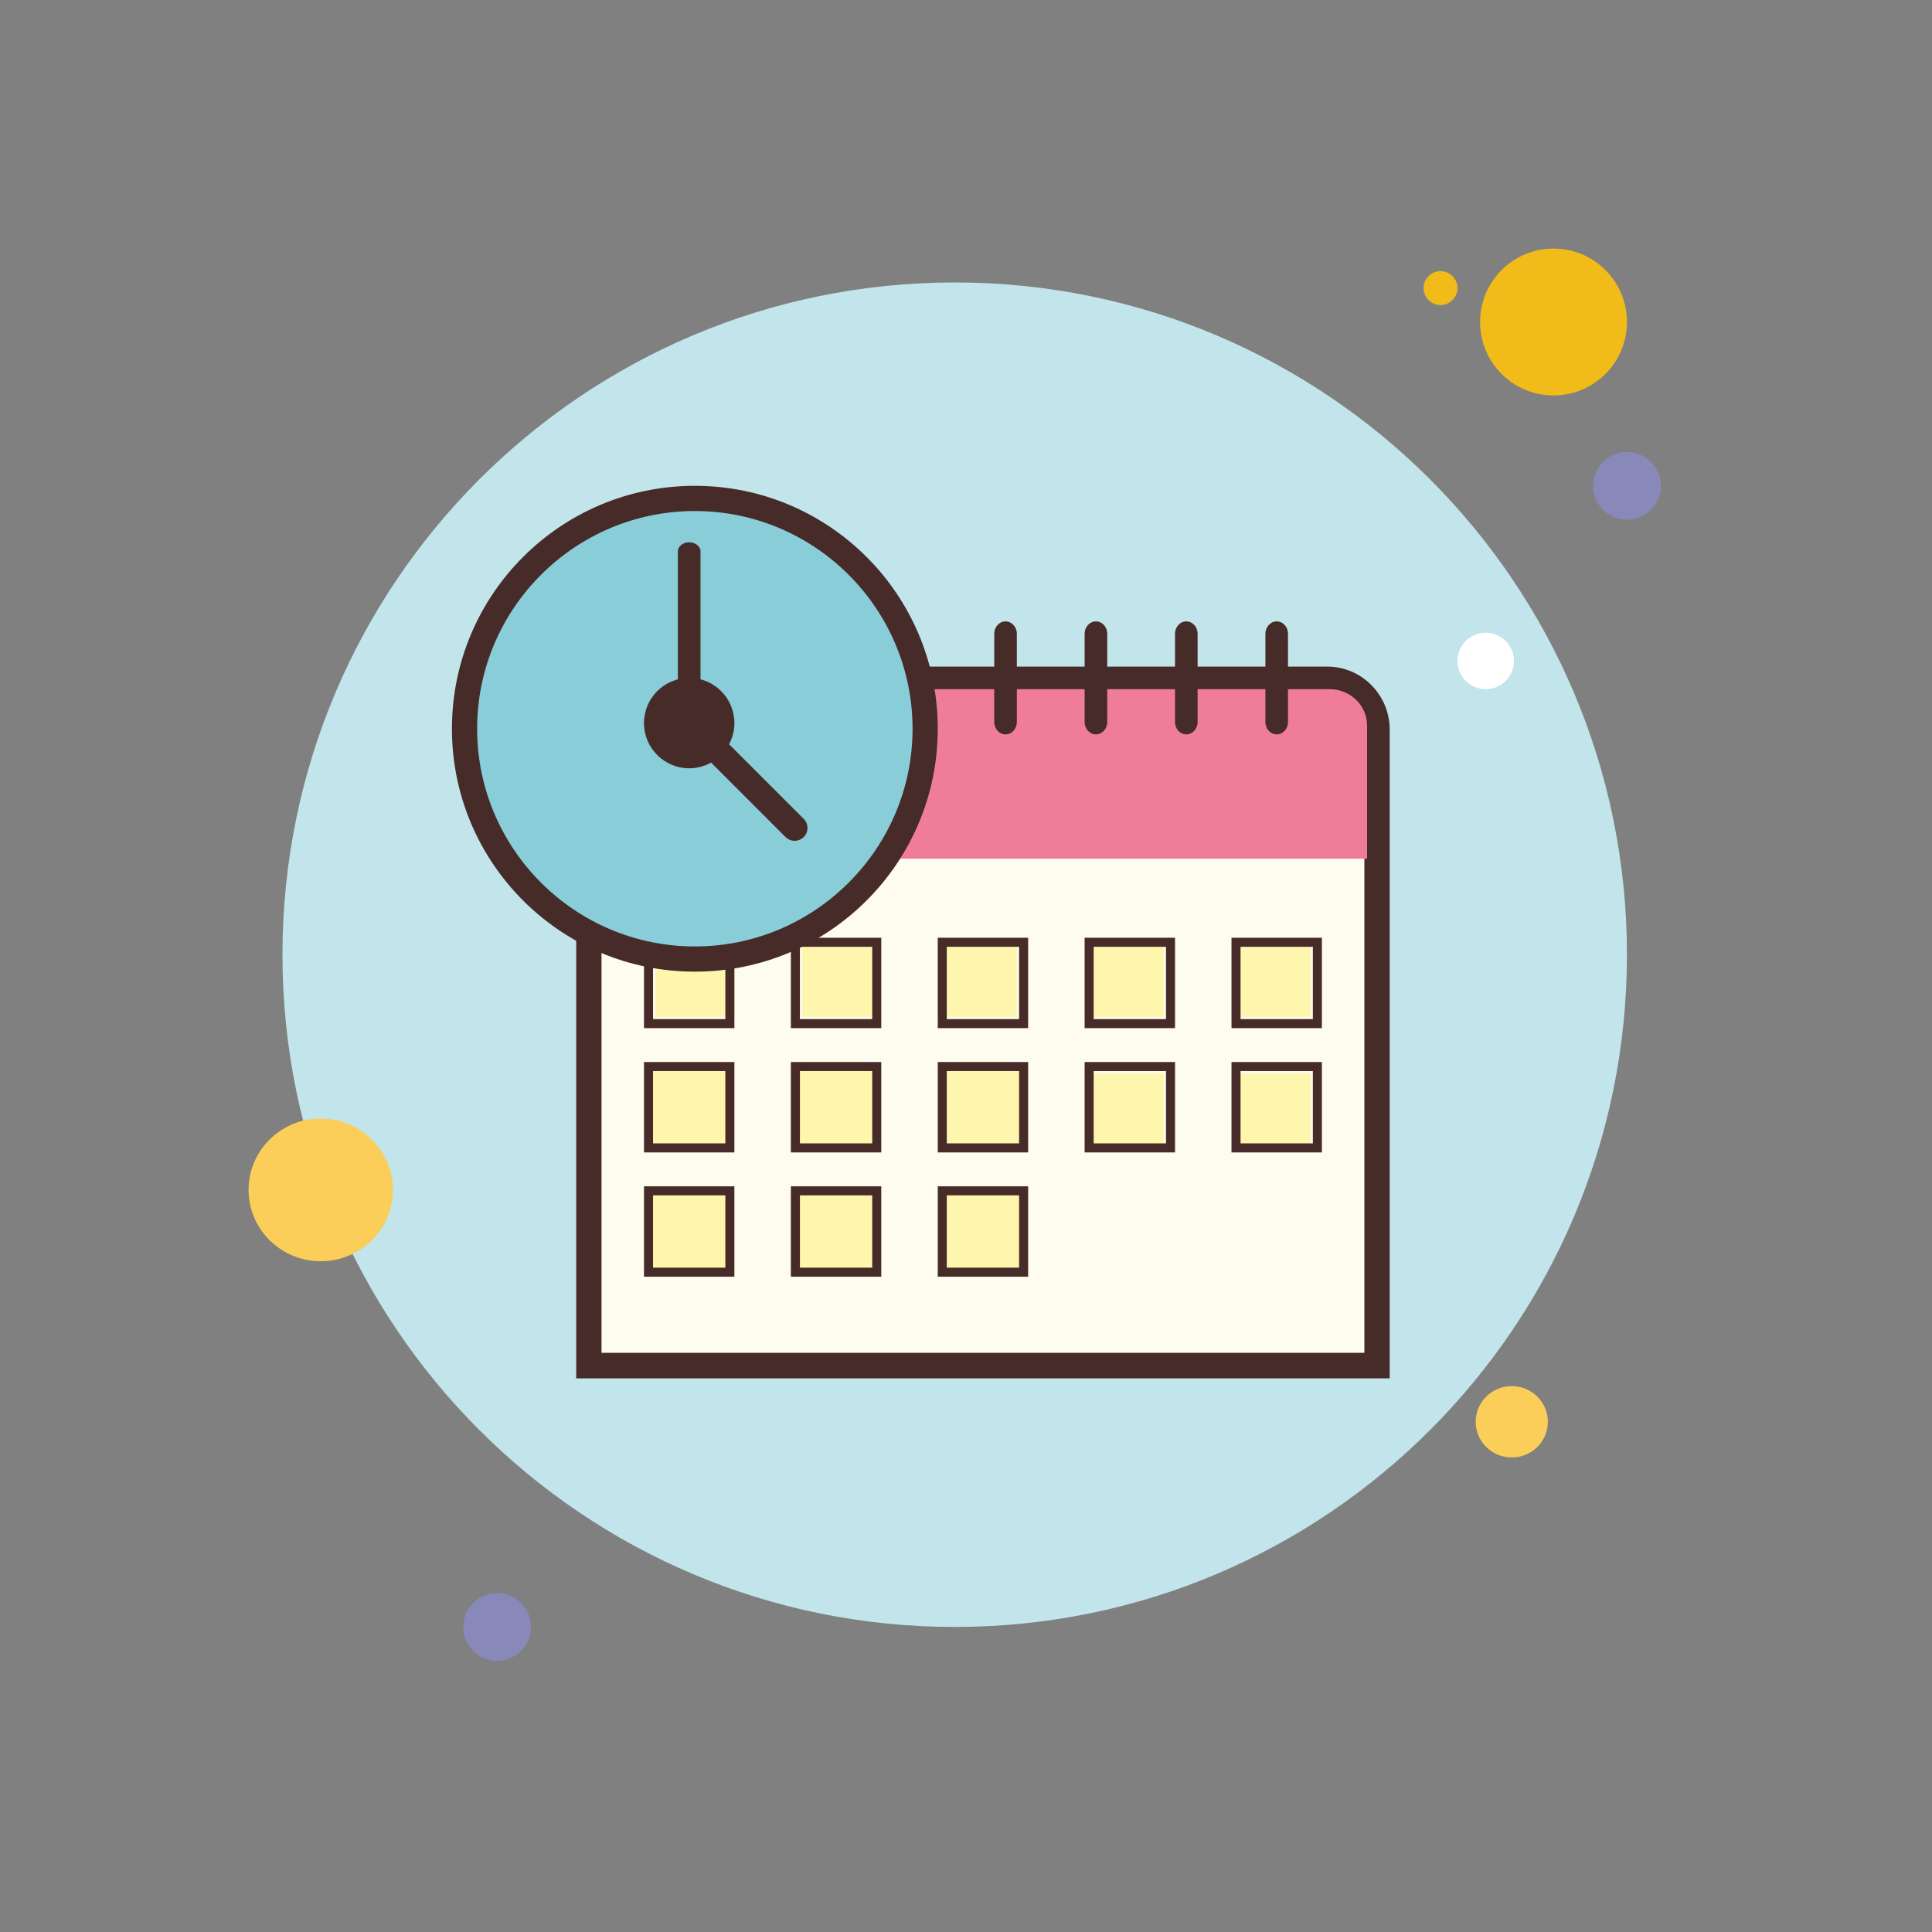
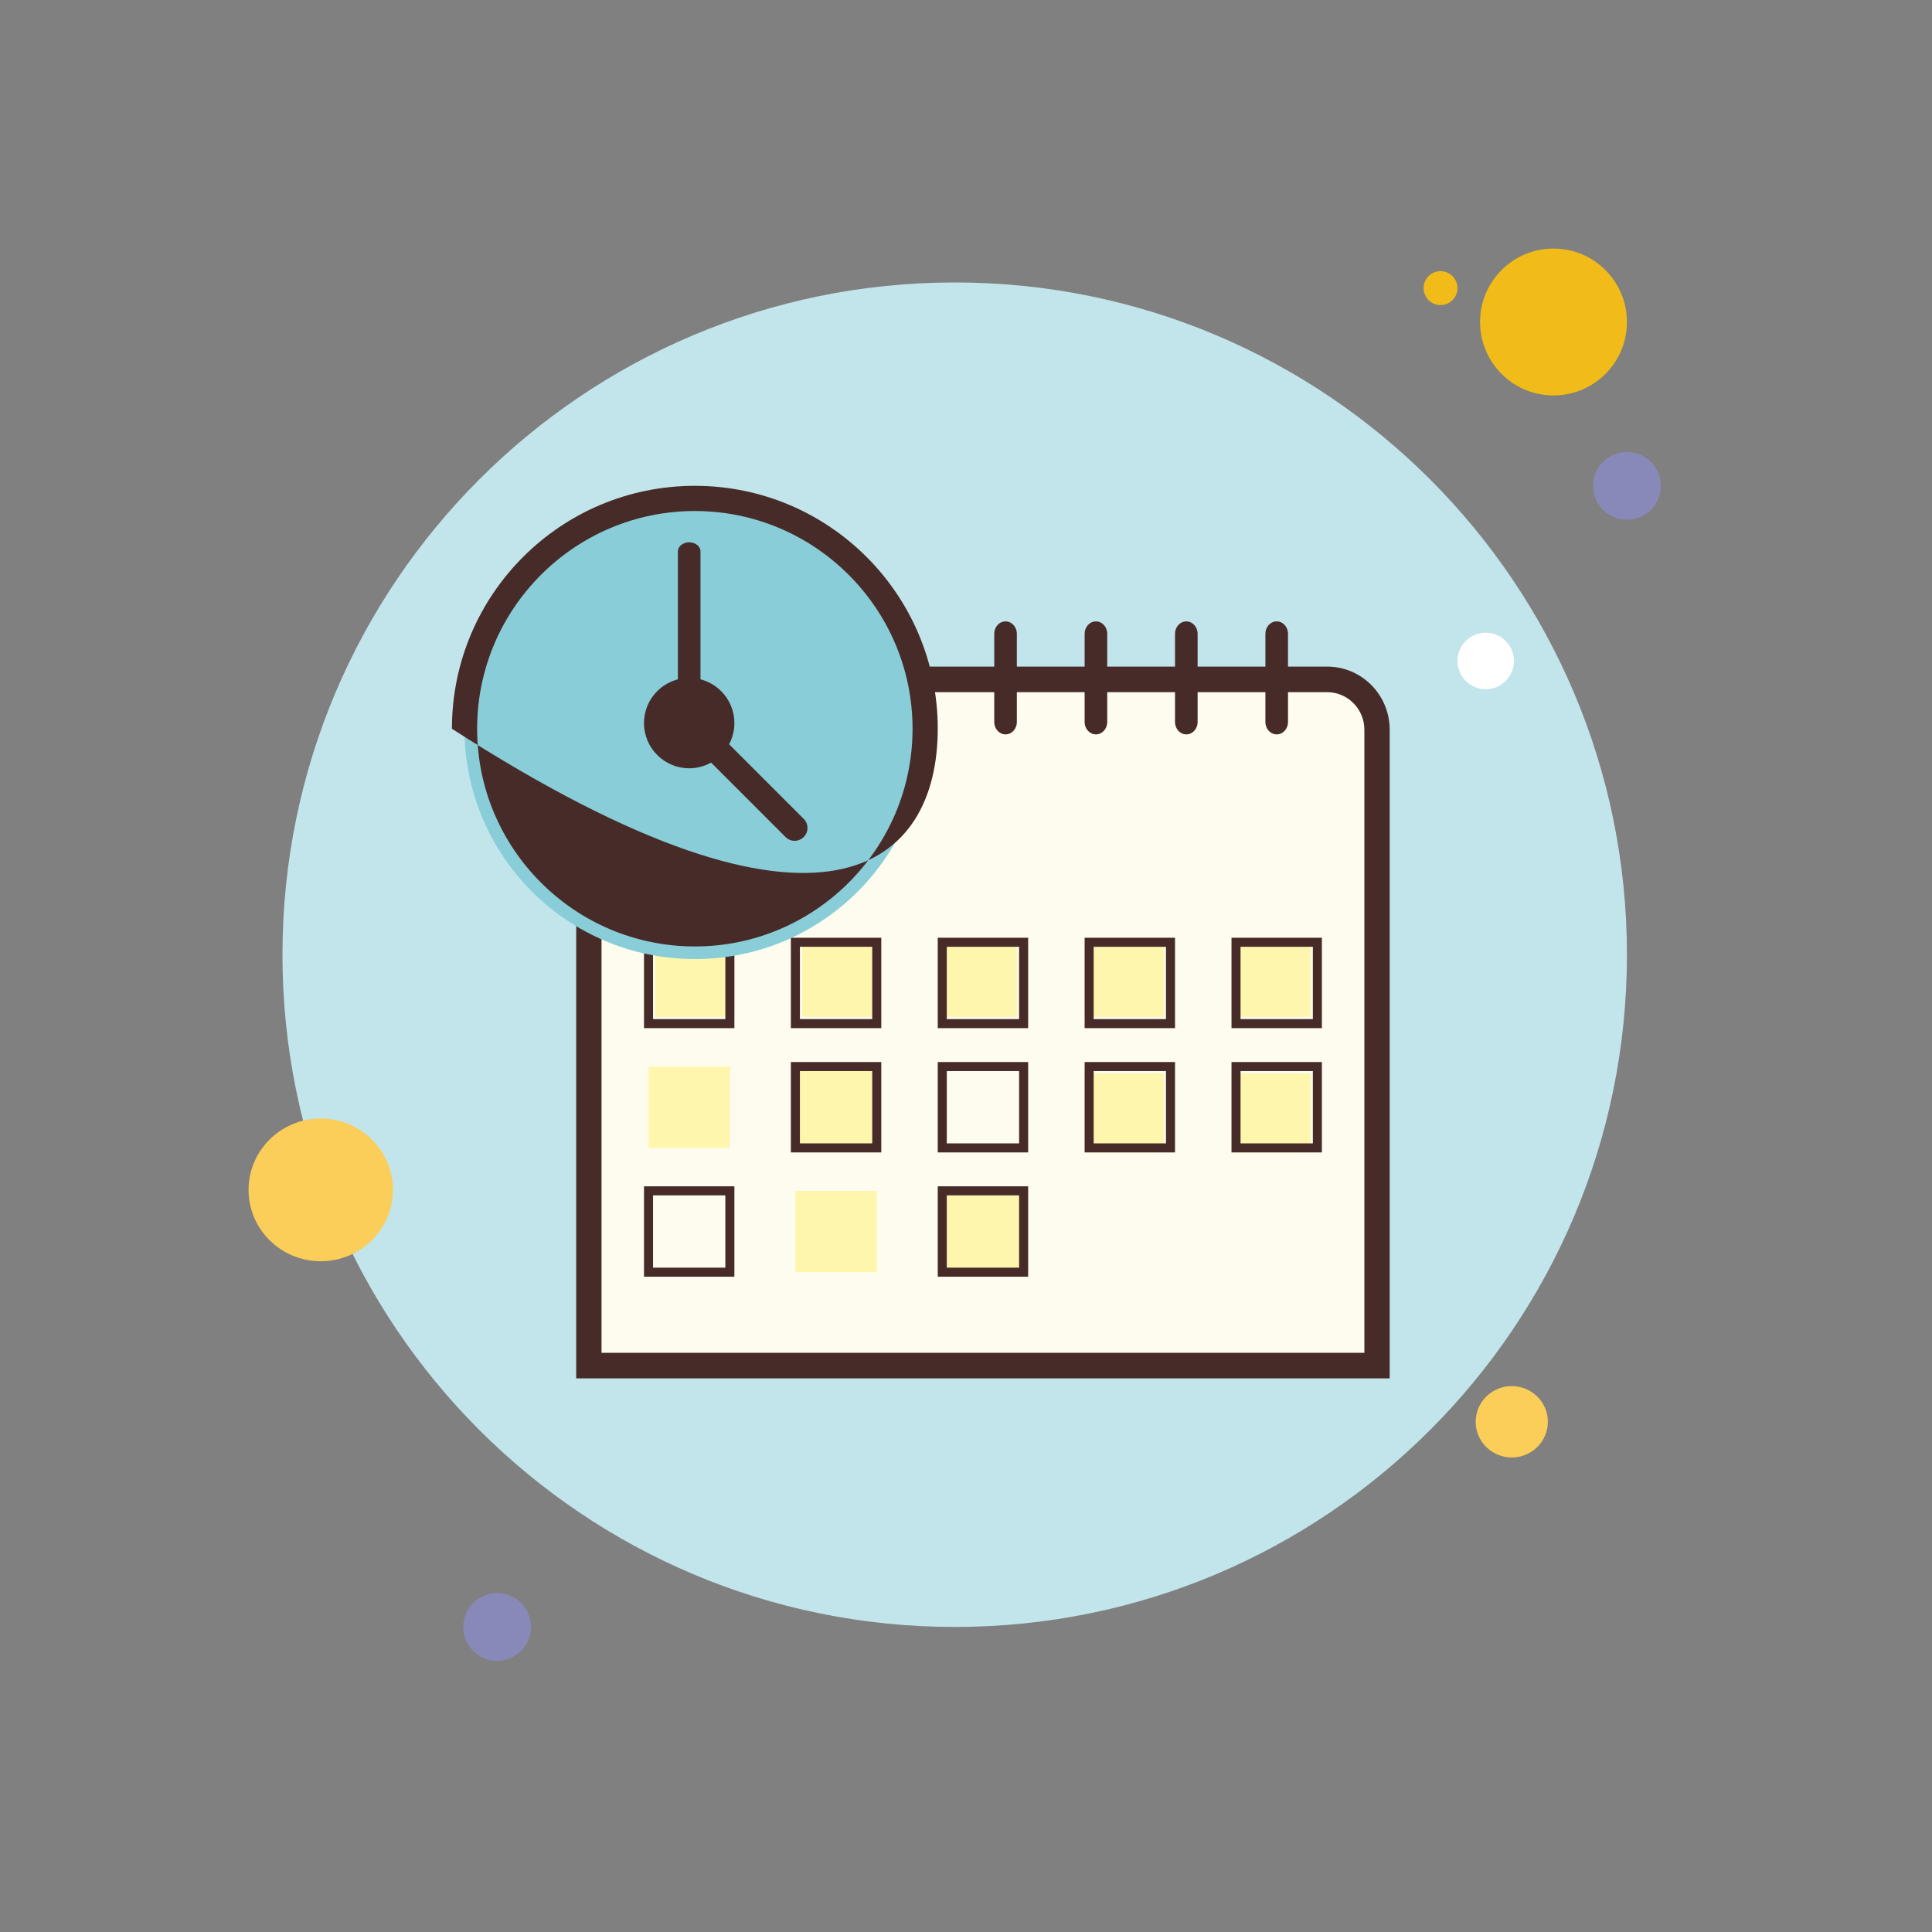
<svg xmlns="http://www.w3.org/2000/svg" width="171px" height="171px" viewBox="0 0 171 171" version="1.1">
  <rect x="0" y="0" width="171" height="171" fill="#808080" stroke="none" />
  <title>Artboard</title>
  <desc>Created with Sketch.</desc>
  <g id="Artboard" stroke="none" stroke-width="1" fill="none" fill-rule="evenodd">
    <g id="icons8-schedule" transform="translate(22, 22)" fill-rule="nonzero">
      <path d="M105.5,2 C104.672,2 104,2.672 104,3.5 C104,4.328 104.672,5 105.5,5 C106.328,5 107,4.328 107,3.5 C107,2.672 106.328,2 105.5,2 Z" id="Path" fill="#F1BC19" />
      <path d="M62.5,3 C29.639,3 3,29.639 3,62.5 C3,95.361 29.639,122 62.5,122 C95.361,122 122,95.361 122,62.5 C122,29.639 95.361,3 62.5,3 Z" id="Path" fill="#C1E5EA" />
      <path d="M115.5,0 C111.91,0 109,2.91 109,6.5 C109,10.09 111.91,13 115.5,13 C119.09,13 122,10.09 122,6.5 C122,2.91 119.09,0 115.5,0 Z" id="Path" fill="#F1BC19" />
      <path d="M122,18 C120.343,18 119,19.343 119,21 C119,22.657 120.343,24 122,24 C123.657,24 125,22.657 125,21 C125,19.343 123.657,18 122,18 Z" id="Path" fill="#8889B9" />
      <path d="M111.806,100.684 C110.041,100.684 108.611,102.098 108.611,103.842 C108.611,105.586 110.041,107 111.806,107 C113.57,107 115,105.586 115,103.842 C115,102.098 113.57,100.684 111.806,100.684 Z M6.389,77 C2.86,77 0,79.828 0,83.316 C0,86.804 2.86,89.632 6.389,89.632 C9.917,89.632 12.778,86.804 12.778,83.316 C12.778,79.828 9.917,77 6.389,77 Z" id="Shape" fill="#FBCD59" />
      <path d="M22,119 C20.343,119 19,120.343 19,122 C19,123.657 20.343,125 22,125 C23.657,125 25,123.657 25,122 C25,120.343 23.657,119 22,119 Z" id="Path" fill="#8889B9" />
      <path d="M109.5,34 C108.119,34 107,35.119 107,36.5 C107,37.881 108.119,39 109.5,39 C110.881,39 112,37.881 112,36.5 C112,35.119 110.881,34 109.5,34 Z" id="Path" fill="#FFFFFF" />
      <path d="M30,98 L30,38 L95.572,38 C98.014,38 100,39.974 100,42.401 L100,98 L30,98 Z" id="Path" fill="#FDFCEE" />
      <path d="M95.467,39.262 C97.283,39.262 98.76,40.753 98.76,42.586 L98.76,97.738 L31.24,97.738 L31.24,39.262 L95.467,39.262 M95.467,37 L29,37 L29,100 L101,100 L101,42.586 C101,39.501 98.523,37 95.467,37 L95.467,37 Z" id="Shape" fill="#472B29" />
-       <path d="M30,54 L99,54 L99,42.215 C99,40.44 97.519,39 95.69,39 L30,39 L30,54 Z" id="Path" fill="#EF7D99" />
      <polygon id="Path" fill="#FFF6AE" points="87 61 94 61 94 68 87 68" />
      <path d="M94.2,61.8 L94.2,68.2 L87.8,68.2 L87.8,61.8 L94.2,61.8 M95,61 L87,61 L87,69 L95,69 L95,61 L95,61 Z" id="Shape" fill="#472B29" />
      <polygon id="Path" fill="#FFF6AE" points="74 61 81 61 81 68 74 68" />
      <path d="M81.2,61.8 L81.2,68.2 L74.8,68.2 L74.8,61.8 L81.2,61.8 M82,61 L74,61 L74,69 L82,69 L82,61 L82,61 Z" id="Shape" fill="#472B29" />
      <polygon id="Path" fill="#FFF6AE" points="61 61 68 61 68 68 61 68" />
      <path d="M68.2,61.8 L68.2,68.2 L61.8,68.2 L61.8,61.8 L68.2,61.8 M69,61 L61,61 L61,69 L69,69 L69,61 L69,61 Z" id="Shape" fill="#472B29" />
      <polygon id="Path" fill="#FFF6AE" points="49 61 56 61 56 68 49 68" />
      <path d="M55.2,61.8 L55.2,68.2 L48.8,68.2 L48.8,61.8 L55.2,61.8 M56,61 L48,61 L48,69 L56,69 L56,61 L56,61 Z" id="Shape" fill="#472B29" />
      <polygon id="Path" fill="#FFF6AE" points="36 61 43 61 43 68 36 68" />
      <path d="M42.2,61.8 L42.2,68.2 L35.8,68.2 L35.8,61.8 L42.2,61.8 M43,61 L35,61 L35,69 L43,69 L43,61 L43,61 Z" id="Shape" fill="#472B29" />
      <polygon id="Path" fill="#FFF6AE" points="87 73 94 73 94 80 87 80" />
      <path d="M94.2,72.8 L94.2,79.2 L87.8,79.2 L87.8,72.8 L94.2,72.8 M95,72 L87,72 L87,80 L95,80 L95,72 L95,72 Z" id="Shape" fill="#472B29" />
      <polygon id="Path" fill="#FFF6AE" points="74 73 81 73 81 80 74 80" />
      <path d="M81.2,72.8 L81.2,79.2 L74.8,79.2 L74.8,72.8 L81.2,72.8 M82,72 L74,72 L74,80 L82,80 L82,72 L82,72 Z" id="Shape" fill="#472B29" />
      <g id="Group" transform="translate(61, 72)">
-         <polygon id="Path" fill="#FFF6AE" points="0.4 0.4 7.6 0.4 7.6 7.6 0.4 7.6" />
        <path d="M7.2,0.8 L7.2,7.2 L0.8,7.2 L0.8,0.8 L7.2,0.8 M8,0 L0,0 L0,8 L8,8 L8,0 L8,0 Z" id="Shape" fill="#472B29" />
      </g>
      <g id="Group" transform="translate(48, 72)">
        <polygon id="Path" fill="#FFF6AE" points="0.4 0.4 7.6 0.4 7.6 7.6 0.4 7.6" />
        <path d="M7.2,0.8 L7.2,7.2 L0.8,7.2 L0.8,0.8 L7.2,0.8 M8,0 L0,0 L0,8 L8,8 L8,0 L8,0 Z" id="Shape" fill="#472B29" />
      </g>
      <g id="Group" transform="translate(35, 72)">
        <polygon id="Path" fill="#FFF6AE" points="0.4 0.4 7.6 0.4 7.6 7.6 0.4 7.6" />
-         <path d="M7.2,0.8 L7.2,7.2 L0.8,7.2 L0.8,0.8 L7.2,0.8 M8,0 L0,0 L0,8 L8,8 L8,0 L8,0 Z" id="Shape" fill="#472B29" />
      </g>
      <g id="Group" transform="translate(61, 83)">
        <polygon id="Path" fill="#FFF6AE" points="0.4 0.4 7.6 0.4 7.6 7.6 0.4 7.6" />
        <path d="M7.2,0.8 L7.2,7.2 L0.8,7.2 L0.8,0.8 L7.2,0.8 M8,0 L0,0 L0,8 L8,8 L8,0 L8,0 Z" id="Shape" fill="#472B29" />
      </g>
      <g id="Group" transform="translate(48, 83)">
        <polygon id="Path" fill="#FFF6AE" points="0.4 0.4 7.6 0.4 7.6 7.6 0.4 7.6" />
-         <path d="M7.2,0.8 L7.2,7.2 L0.8,7.2 L0.8,0.8 L7.2,0.8 M8,0 L0,0 L0,8 L8,8 L8,0 L8,0 Z" id="Shape" fill="#472B29" />
      </g>
      <g id="Group" transform="translate(35, 83)">
-         <polygon id="Path" fill="#FFF6AE" points="0.4 0.4 7.6 0.4 7.6 7.6 0.4 7.6" />
        <path d="M7.2,0.8 L7.2,7.2 L0.8,7.2 L0.8,0.8 L7.2,0.8 M8,0 L0,0 L0,8 L8,8 L8,0 L8,0 Z" id="Shape" fill="#472B29" />
      </g>
      <g id="Group" transform="translate(18, 21)">
        <path d="M21.5,1.115 C10.242,1.115 1.115,10.242 1.115,21.5 C1.115,32.758 10.242,41.885 21.5,41.885 C32.758,41.885 41.885,32.758 41.885,21.5 C41.885,10.242 32.758,1.115 21.5,1.115 Z" id="Path" fill="#88CDD7" />
-         <path d="M21.5,2.23 C32.126,2.23 40.77,10.874 40.77,21.5 C40.77,32.126 32.126,40.77 21.5,40.77 C10.874,40.77 2.23,32.126 2.23,21.5 C2.23,10.874 10.874,2.23 21.5,2.23 M21.5,0 C9.626,0 0,9.626 0,21.5 C0,33.374 9.626,43 21.5,43 C33.374,43 43,33.374 43,21.5 C43,9.626 33.374,0 21.5,0 L21.5,0 Z" id="Shape" fill="#472B29" />
+         <path d="M21.5,2.23 C32.126,2.23 40.77,10.874 40.77,21.5 C40.77,32.126 32.126,40.77 21.5,40.77 C10.874,40.77 2.23,32.126 2.23,21.5 C2.23,10.874 10.874,2.23 21.5,2.23 M21.5,0 C9.626,0 0,9.626 0,21.5 C33.374,43 43,33.374 43,21.5 C43,9.626 33.374,0 21.5,0 L21.5,0 Z" id="Shape" fill="#472B29" />
      </g>
      <path d="M39,38 C36.791,38 35,39.791 35,42 C35,44.209 36.791,46 39,46 C41.209,46 43,44.209 43,42 C43,39.791 41.209,38 39,38 Z" id="Path" fill="#472B29" />
      <path d="M91,43 C90.447,43 90,42.511 90,41.906 L90,34.094 C90,33.489 90.447,33 91,33 C91.553,33 92,33.489 92,34.094 L92,41.906 C92,42.511 91.553,43 91,43 Z" id="Path" fill="#472B29" />
      <path d="M83,43 C82.447,43 82,42.511 82,41.906 L82,34.094 C82,33.489 82.447,33 83,33 C83.553,33 84,33.489 84,34.094 L84,41.906 C84,42.511 83.553,43 83,43 Z" id="Path" fill="#472B29" />
      <path d="M75,43 C74.447,43 74,42.511 74,41.906 L74,34.094 C74,33.489 74.447,33 75,33 C75.553,33 76,33.489 76,34.094 L76,41.906 C76,42.511 75.553,43 75,43 Z" id="Path" fill="#472B29" />
      <path d="M67,43 C66.447,43 66,42.511 66,41.906 L66,34.094 C66,33.489 66.447,33 67,33 C67.553,33 68,33.489 68,34.094 L68,41.906 C68,42.511 67.553,43 67,43 Z" id="Path" fill="#472B29" />
      <path d="M39,42 C38.448,42 38,41.642 38,41.2 L38,26.8 C38,26.358 38.448,26 39,26 C39.552,26 40,26.358 40,26.8 L40,41.2 C40,41.642 39.552,42 39,42 Z" id="Path" fill="#472B29" />
      <g id="Group" transform="translate(38, 41)">
        <line x1="1.402" y1="1.351" x2="10.333" y2="10.282" id="Path" fill="#FDFCEE" />
        <path d="M10.333,11.42 C10.042,11.42 9.751,11.309 9.528,11.087 L0.597,2.156 C0.154,1.712 0.154,0.991 0.597,0.547 C1.041,0.103 1.762,0.103 2.206,0.547 L11.137,9.478 C11.581,9.922 11.581,10.643 11.137,11.087 C10.916,11.308 10.624,11.42 10.333,11.42 Z" id="Path" fill="#472B29" />
      </g>
    </g>
  </g>
</svg>